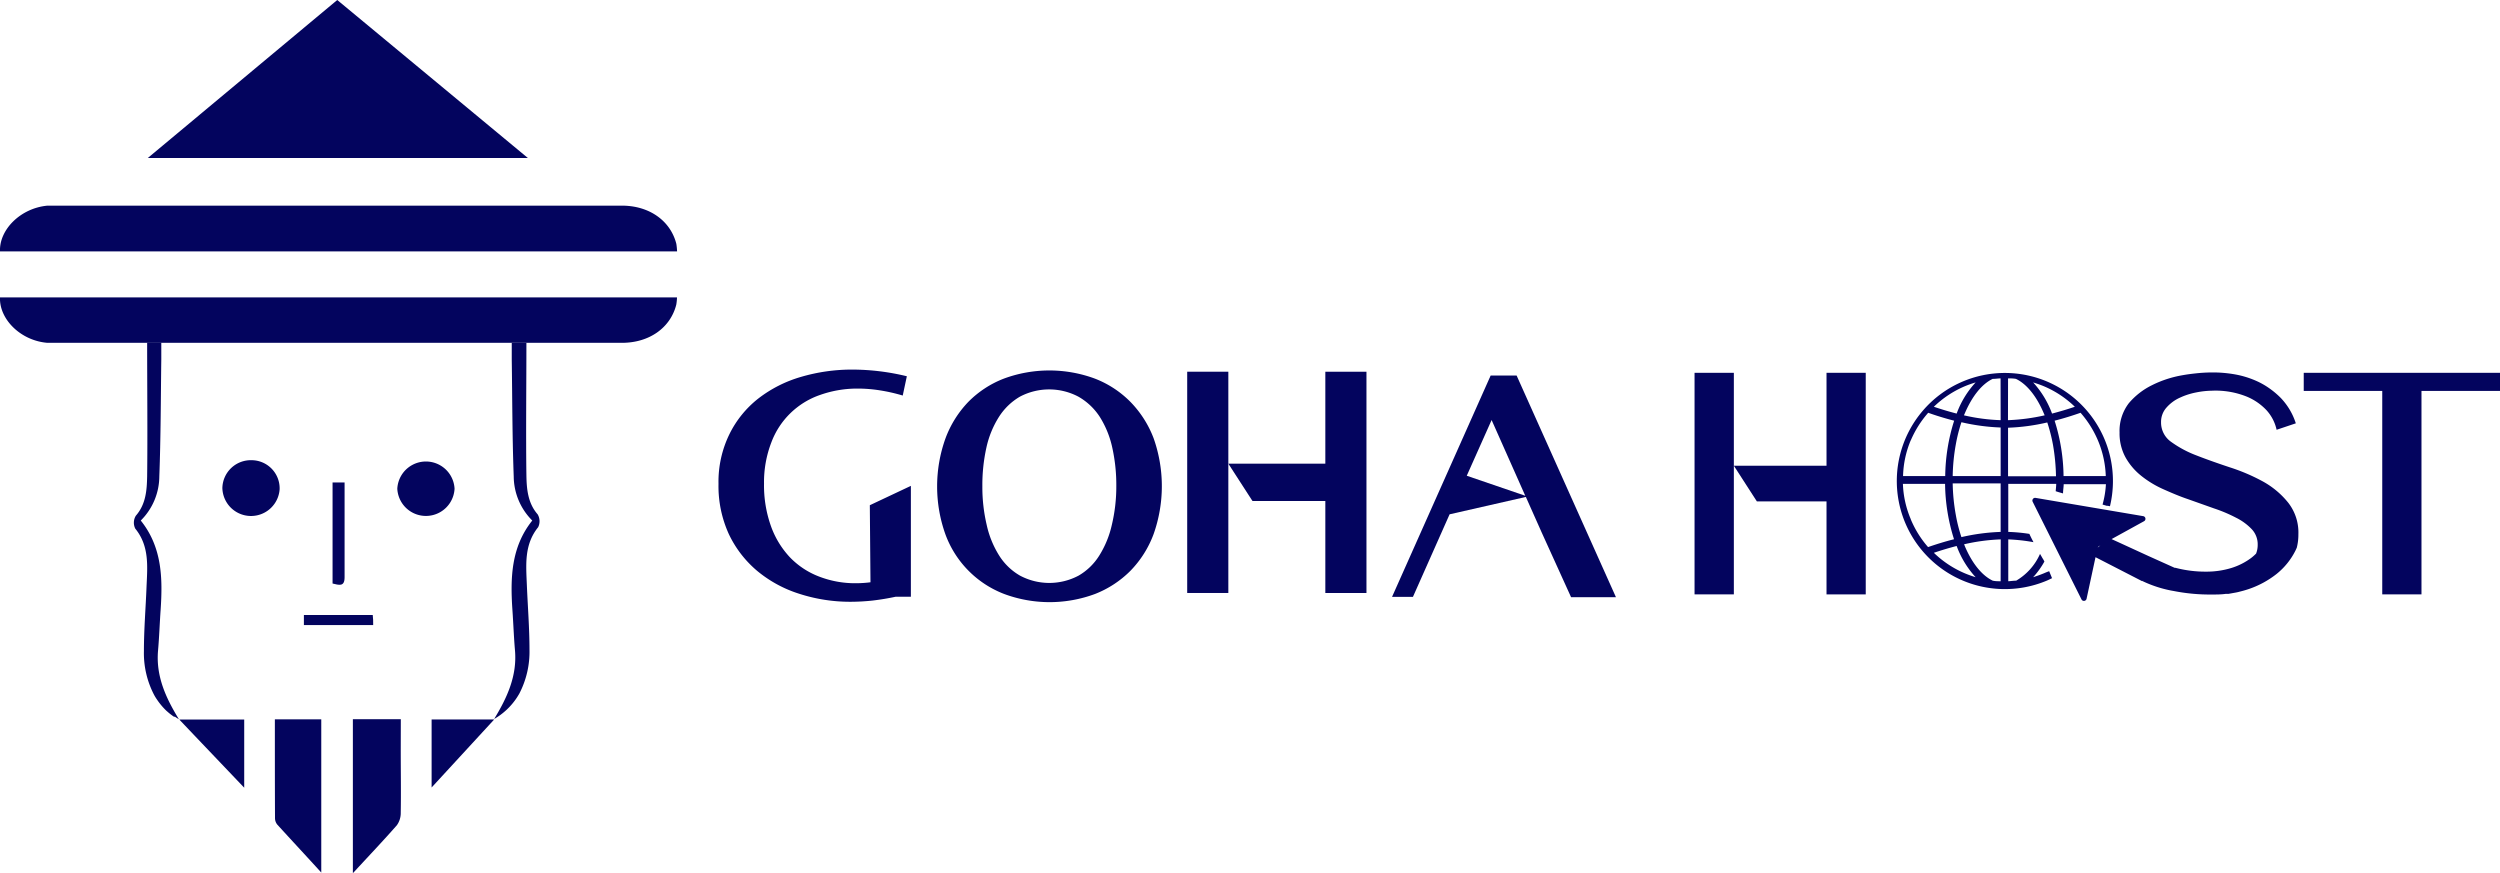
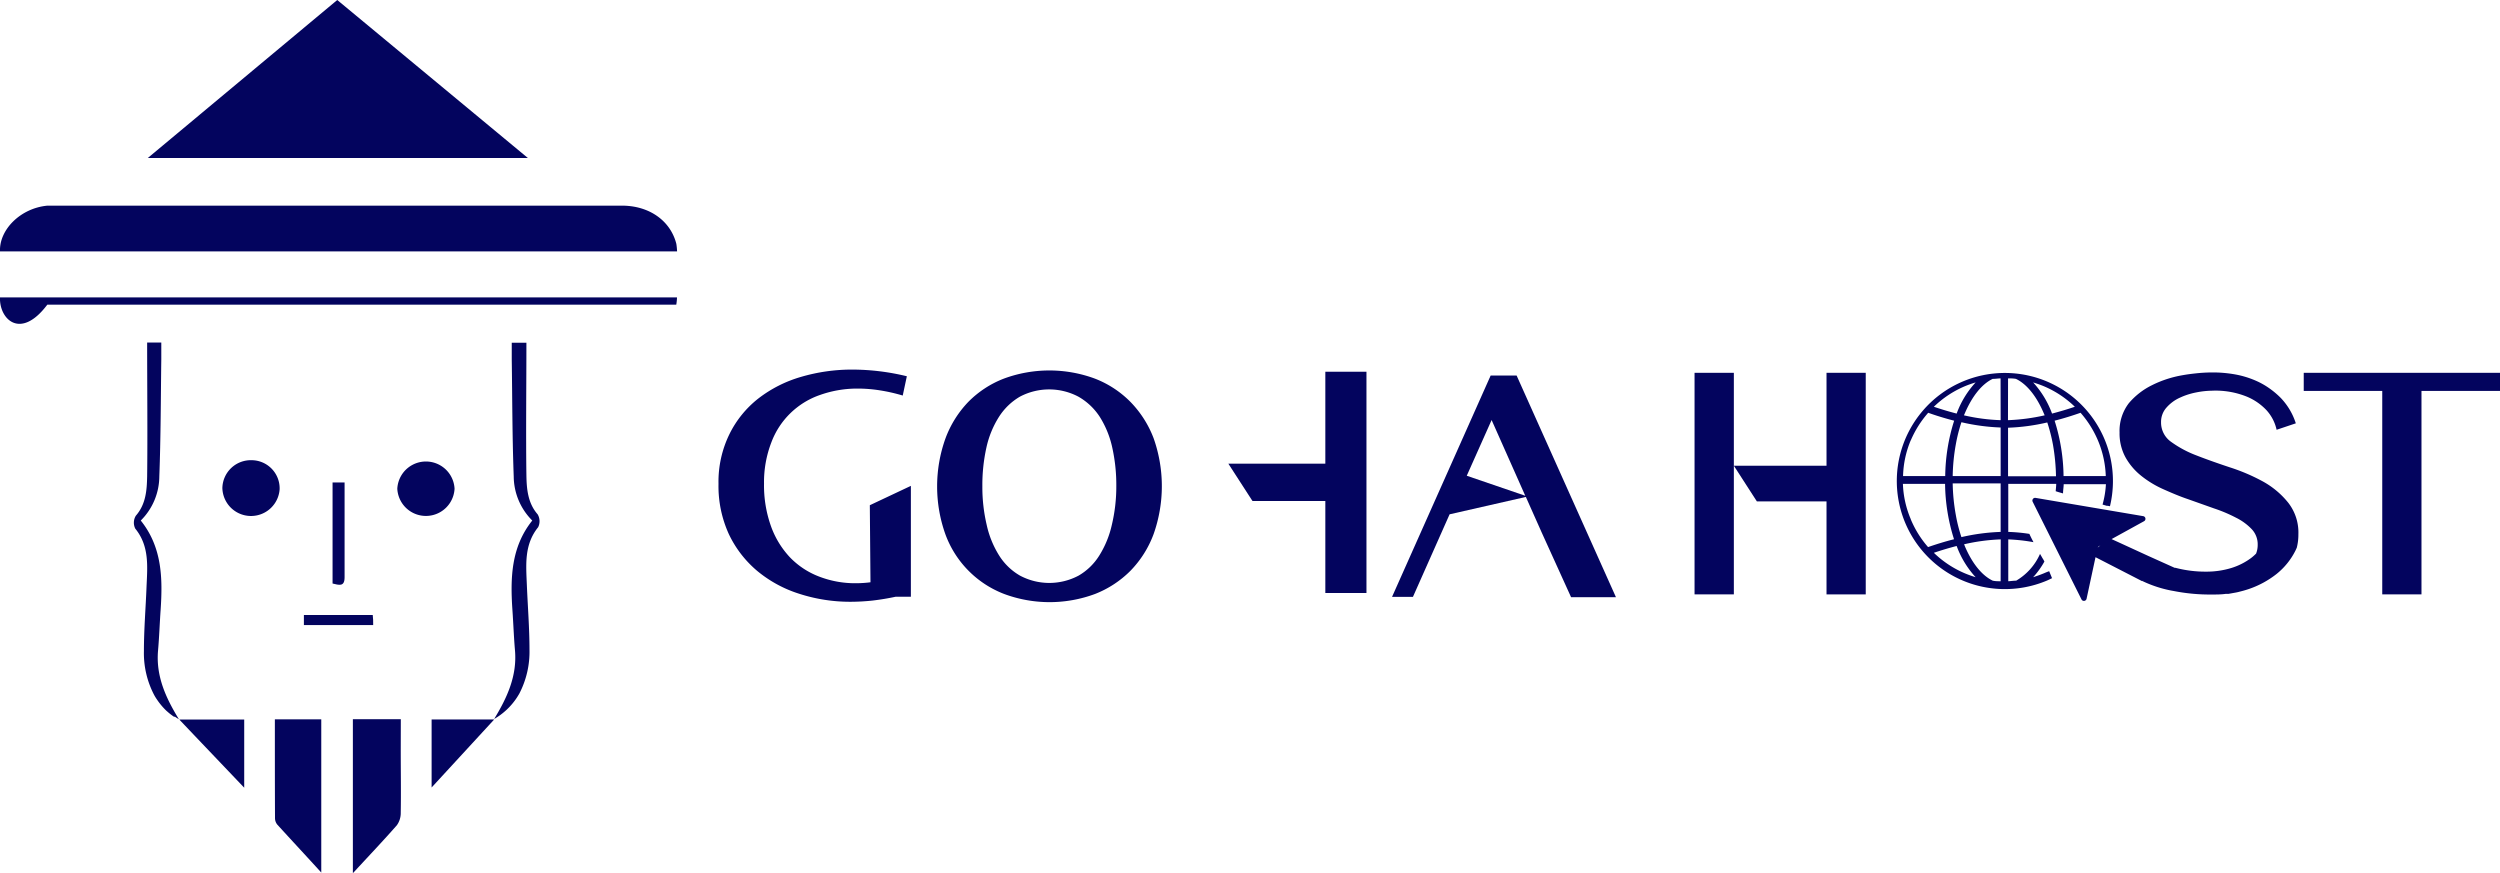
<svg xmlns="http://www.w3.org/2000/svg" viewBox="0 0 340.99 119.06">
  <defs>
    <style>.cls-1{fill:#03045e;}</style>
  </defs>
  <title>Asset 29</title>
  <g id="Layer_2" data-name="Layer 2">
    <g id="Layer_1-2" data-name="Layer 1">
      <path class="cls-1" d="M46,0,20.16,21.55H72Z" />
      <path class="cls-1" d="M92.25,33.26c-.8-3.16-3.7-5.21-7.42-5.21H7.46c-.32,0-.64,0-1,0C2.77,28.4-.12,31.35,0,34.29H92.35A8.77,8.77,0,0,0,92.25,33.26Z" />
      <path class="cls-1" d="M71.8,64.84c-.08-5.43,0-12.57,0-18.09h-2V49c.08,5.32.07,10.65.27,16a8.57,8.57,0,0,0,2.53,6c-2.9,3.62-3,7.85-2.71,12.17.13,1.84.19,3.68.35,5.52.31,3.52-1.09,6.5-2.84,9.38l0,0a9.25,9.25,0,0,0,3.08-2.89c.12-.18.24-.38.35-.57a12.39,12.39,0,0,0,1.39-6c0-2.94-.24-5.9-.36-8.85-.11-2.73-.38-5.47,1.54-7.85a1.84,1.84,0,0,0-.07-1.76C72,68.63,71.83,66.71,71.8,64.84Z" />
      <path class="cls-1" d="M54.67,98.1H48.13v21c2.17-2.35,4.12-4.4,6-6.54a2.85,2.85,0,0,0,.53-1.71c.05-2.84,0-5.69,0-8.53Z" />
      <path class="cls-1" d="M37.51,111.61a1.39,1.39,0,0,0,.31.86c1.93,2.12,3.88,4.21,6,6.54V98.11H37.49C37.49,102.68,37.49,107.14,37.51,111.61Z" />
      <path class="cls-1" d="M34.33,62.77a3.88,3.88,0,0,0-4,3.8,3.91,3.91,0,0,0,7.81.16A3.84,3.84,0,0,0,34.33,62.77Z" />
      <path class="cls-1" d="M62,66.66a3.91,3.91,0,0,0-7.81,0,3.91,3.91,0,0,0,7.81,0Z" />
-       <path class="cls-1" d="M92.34,40.56a7,7,0,0,1-.1,1c-.8,3.16-3.69,5.2-7.41,5.2H7.45c-.32,0-.63,0-1,0C2.77,46.45-.12,43.5,0,40.56Z" />
+       <path class="cls-1" d="M92.34,40.56a7,7,0,0,1-.1,1H7.45c-.32,0-.63,0-1,0C2.77,46.45-.12,43.5,0,40.56Z" />
      <path class="cls-1" d="M24.4,98.1a0,0,0,0,0,0,0c-.19-.11-.36-.22-.53-.34l-.07,0-.07,0h0l-.1-.07a.71.71,0,0,1-.14-.1,6.26,6.26,0,0,1-.57-.45h0l-.22-.19s0,0,0,0l0,0,0,0a9.3,9.3,0,0,1-1.32-1.58,5.84,5.84,0,0,1-.35-.57,12.29,12.29,0,0,1-1.4-6c0-3,.25-5.9.36-8.85.12-2.73.39-5.47-1.54-7.85a1.81,1.81,0,0,1,.08-1.76c1.38-1.58,1.5-3.49,1.54-5.36.07-5.29,0-12.83,0-18.26H22V49c-.07,5.32-.07,10.65-.27,16a8.54,8.54,0,0,1-2.53,6c2.91,3.63,3,7.86,2.71,12.18-.13,1.84-.19,3.68-.35,5.52C21.24,92.24,22.64,95.22,24.4,98.1Z" />
      <path class="cls-1" d="M24.48,98.17h0l0,0,0,0h0Z" />
      <path class="cls-1" d="M24.48,98.17l2.16,2.27,6.67,7v-9.3H24.48Z" />
      <path class="cls-1" d="M58.87,107.41l8.54-9.28H58.87Z" />
      <path class="cls-1" d="M47,78.75V65.81H45.36V79.59C46.22,79.79,47,80.08,47,78.75Z" />
      <path class="cls-1" d="M41.45,85.26H50.9c0-.52,0-.92-.06-1.38H41.45Z" />
      <path class="cls-1" d="M118.73,79.42a15.54,15.54,0,0,1-1.94.13,13.65,13.65,0,0,1-5.07-.91,10.91,10.91,0,0,1-4-2.65,12.17,12.17,0,0,1-2.58-4.27,16.55,16.55,0,0,1-.93-5.75,15.06,15.06,0,0,1,1-5.63,10.87,10.87,0,0,1,6.7-6.49A15.18,15.18,0,0,1,117,53a19.34,19.34,0,0,1,3,.24,23.7,23.7,0,0,1,3.13.71l.56-2.63a31.64,31.64,0,0,0-7.38-.91,24.6,24.6,0,0,0-7.07,1,17.43,17.43,0,0,0-5.8,2.94,14.06,14.06,0,0,0-3.94,4.85A14.78,14.78,0,0,0,98,66a15.8,15.8,0,0,0,1.42,6.87,14.89,14.89,0,0,0,3.86,5A17,17,0,0,0,109.05,81a22.53,22.53,0,0,0,7,1.08,28.44,28.44,0,0,0,3-.17c1-.12,2.06-.29,3.12-.52h2.07V66.27l-5.6,2.64Z" />
      <path class="cls-1" d="M154.19,54.82a13.81,13.81,0,0,0-4.83-3.17,17.89,17.89,0,0,0-12.46,0,13.81,13.81,0,0,0-4.83,3.17,14.4,14.4,0,0,0-3.12,5,19.43,19.43,0,0,0,0,13.06,13.79,13.79,0,0,0,8,8.13,17.78,17.78,0,0,0,12.42,0,14,14,0,0,0,4.83-3.17,14.23,14.23,0,0,0,3.15-5,19.6,19.6,0,0,0,0-13.06A14.42,14.42,0,0,0,154.19,54.82Zm-2.54,16.77a13.36,13.36,0,0,1-1.71,4.18,8.12,8.12,0,0,1-2.82,2.74,8.5,8.5,0,0,1-8,0,8.17,8.17,0,0,1-2.84-2.74,13.12,13.12,0,0,1-1.7-4.18,22.53,22.53,0,0,1-.59-5.28,23.62,23.62,0,0,1,.56-5.3,13,13,0,0,1,1.71-4.16,8.43,8.43,0,0,1,2.84-2.74,8.54,8.54,0,0,1,8,0A8.46,8.46,0,0,1,150,56.85a13,13,0,0,1,1.7,4.16,23.62,23.62,0,0,1,.56,5.3A22.54,22.54,0,0,1,151.65,71.59Z" />
      <path class="cls-1" d="M206.86,51.22h-3.54L189.87,81.41h2.85l4.44-10h0l.56-1.26,10.4-2.37,2.17,4.87,4,8.81h6.12Zm-6.8,13.67,3.39-7.6,4,9h0l.59,1.33Z" />
-       <polygon class="cls-1" points="161.93 50.7 161.93 80.88 167.54 80.88 167.54 63.24 167.54 50.7 161.93 50.7" />
      <polygon class="cls-1" points="180.77 63.24 167.54 63.24 170.83 68.33 180.77 68.33 180.77 80.88 186.38 80.88 186.38 50.7 180.77 50.7 180.77 63.24" />
      <polygon class="cls-1" points="314.22 50.85 314.22 53.32 324.93 53.32 324.93 81.07 330.28 81.07 330.28 53.32 340.99 53.32 340.99 50.85 314.22 50.85" />
      <polygon class="cls-1" points="231.13 50.85 231.13 81.07 236.49 81.07 236.49 63.52 236.49 50.85 231.13 50.85" />
      <polygon class="cls-1" points="249.13 63.52 236.49 63.52 239.63 68.39 249.13 68.39 249.13 81.07 254.48 81.07 254.48 50.85 249.13 50.85 249.13 63.52" />
      <path class="cls-1" d="M308.65,65.67a25.94,25.94,0,0,0-4.52-1.93c-1.62-.54-3.13-1.07-4.51-1.61a14.78,14.78,0,0,1-3.47-1.85,3.21,3.21,0,0,1-1.39-2.7,2.92,2.92,0,0,1,.75-2,5.35,5.35,0,0,1,1.8-1.33l.36-.16a9.83,9.83,0,0,1,1.91-.57,11.75,11.75,0,0,1,2.12-.23,11.38,11.38,0,0,1,4.83.84,7.78,7.78,0,0,1,2.62,1.83,5.8,5.8,0,0,1,1.37,2.66l2.62-.88a8.93,8.93,0,0,0-2.08-3.49A11.4,11.4,0,0,0,309.58,53a10.37,10.37,0,0,0-2-1.12,12.63,12.63,0,0,0-2.6-.79,17.21,17.21,0,0,0-3.29-.29,21,21,0,0,0-2.31.14c-.57.06-1.16.14-1.76.25a15,15,0,0,0-3.94,1.27l-.16.08A9.78,9.78,0,0,0,290.36,55a6.2,6.2,0,0,0-1.26,4,6.79,6.79,0,0,0,.81,3.38,8.59,8.59,0,0,0,2.12,2.5,13.79,13.79,0,0,0,3,1.83c1.14.51,2.29,1,3.45,1.39L302,69.35a20.34,20.34,0,0,1,3,1.27,7.63,7.63,0,0,1,2.13,1.56,3,3,0,0,1,.81,2.12,3.21,3.21,0,0,1-.22,1.21,6.62,6.62,0,0,1-.68.6,8.91,8.91,0,0,1-2.72,1.37,11.5,11.5,0,0,1-3.38.49,16,16,0,0,1-4.2-.52l-.12,0h0L293,75.82l-3.46-1.59-1.53-.7,4.43-2.44a.37.37,0,0,0-.12-.69l-14.67-2.49a.37.37,0,0,0-.4.53l6.66,13.32a.37.37,0,0,0,.69-.09L285.82,76l6.36,3.27.18-.07-.11.07a16.34,16.34,0,0,0,3.89,1.28l.29.05a25.44,25.44,0,0,0,5.26.49c.65,0,1.29,0,1.9-.09l.37,0,1-.18a4.87,4.87,0,0,0,.52-.12c.38-.09.76-.2,1.13-.32a12.76,12.76,0,0,0,3.9-2.09,9.59,9.59,0,0,0,2.58-3.19l.18-.39a7.17,7.17,0,0,0,.22-1.83,6.6,6.6,0,0,0-1.4-4.33A11.58,11.58,0,0,0,308.65,65.67Zm-22.52,9a.28.28,0,0,1,.14-.16l.21-.12Z" />
      <path class="cls-1" d="M278.77,78.2c-.48.2-1,.38-1.46.53a11.08,11.08,0,0,0,1.54-2.14,4.39,4.39,0,0,0-.27-.47l-.13-.23-.2-.34A7.94,7.94,0,0,1,275,79.2c-.36,0-.71.06-1.08.08V73.57a24.63,24.63,0,0,1,3.44.38c-.2-.37-.39-.75-.56-1.13a23,23,0,0,0-2.88-.27V66h6.54c0,.32-.05.64-.07,1,.33.11.67.21,1,.3,0-.42.08-.83.09-1.26h5.76a13,13,0,0,1-.46,2.78l.57.17.07,0,.08,0,.29.06a14.74,14.74,0,1,0-8.6,10.14c.24-.1.47-.22.7-.33l-.39-.95C279.24,78,279,78.1,278.77,78.2Zm7.37-18.15a13.63,13.63,0,0,1,1.08,4.88h-5.76a25.78,25.78,0,0,0-1.22-7.55c1.3-.33,2.51-.72,3.54-1.08A14,14,0,0,1,286.14,60.05Zm-7.37-7.37a13.8,13.8,0,0,1,4.23,2.8c-1.11.38-2.15.68-3.11.93a12.77,12.77,0,0,0-2.58-4.25C277.8,52.31,278.29,52.48,278.77,52.68Zm-4.88-1.07c.37,0,.72,0,1.08.07,1.49.71,2.85,2.41,3.84,4.8a.87.87,0,0,1,.07.17,27,27,0,0,1-5,.66Zm0,6.73a27.79,27.79,0,0,0,5.35-.72,23,23,0,0,1,.77,3,27.88,27.88,0,0,1,.42,4.34h-6.54ZM268,52.68a15.07,15.07,0,0,1,1.47-.52,12.63,12.63,0,0,0-2.59,4.25c-1.12-.29-2.18-.61-3.11-.93A13.8,13.8,0,0,1,268,52.68Zm-7.37,7.37A14,14,0,0,1,263,56.3c1,.36,2.24.75,3.54,1.08a25.84,25.84,0,0,0-1.22,7.55h-5.75A13.41,13.41,0,0,1,260.62,60.05Zm0,10.78A13.4,13.4,0,0,1,259.55,66h5.75a25.89,25.89,0,0,0,1.22,7.55c-1.3.33-2.5.71-3.54,1.07A13.81,13.81,0,0,1,260.62,70.83ZM268,78.2a13.8,13.8,0,0,1-4.23-2.8c1.11-.38,2.15-.68,3.11-.93a12.78,12.78,0,0,0,2.59,4.26A15.13,15.13,0,0,1,268,78.2Zm4.88,1.08c-.36,0-.72,0-1.08-.08-1.49-.71-2.85-2.41-3.84-4.79,0-.06-.05-.12-.07-.17a26.26,26.26,0,0,1,5-.67Zm0-6.73a27.79,27.79,0,0,0-5.35.71,21.12,21.12,0,0,1-.76-3,26.58,26.58,0,0,1-.43-4.33h6.54Zm0-7.62h-6.54a26.71,26.71,0,0,1,.43-4.34,21.48,21.48,0,0,1,.76-3,27.79,27.79,0,0,0,5.35.72Zm0-7.62a25.83,25.83,0,0,1-5-.66c0-.06.05-.12.07-.17,1-2.39,2.35-4.09,3.84-4.8.36,0,.72-.06,1.08-.07Z" />
    </g>
  </g>
</svg>